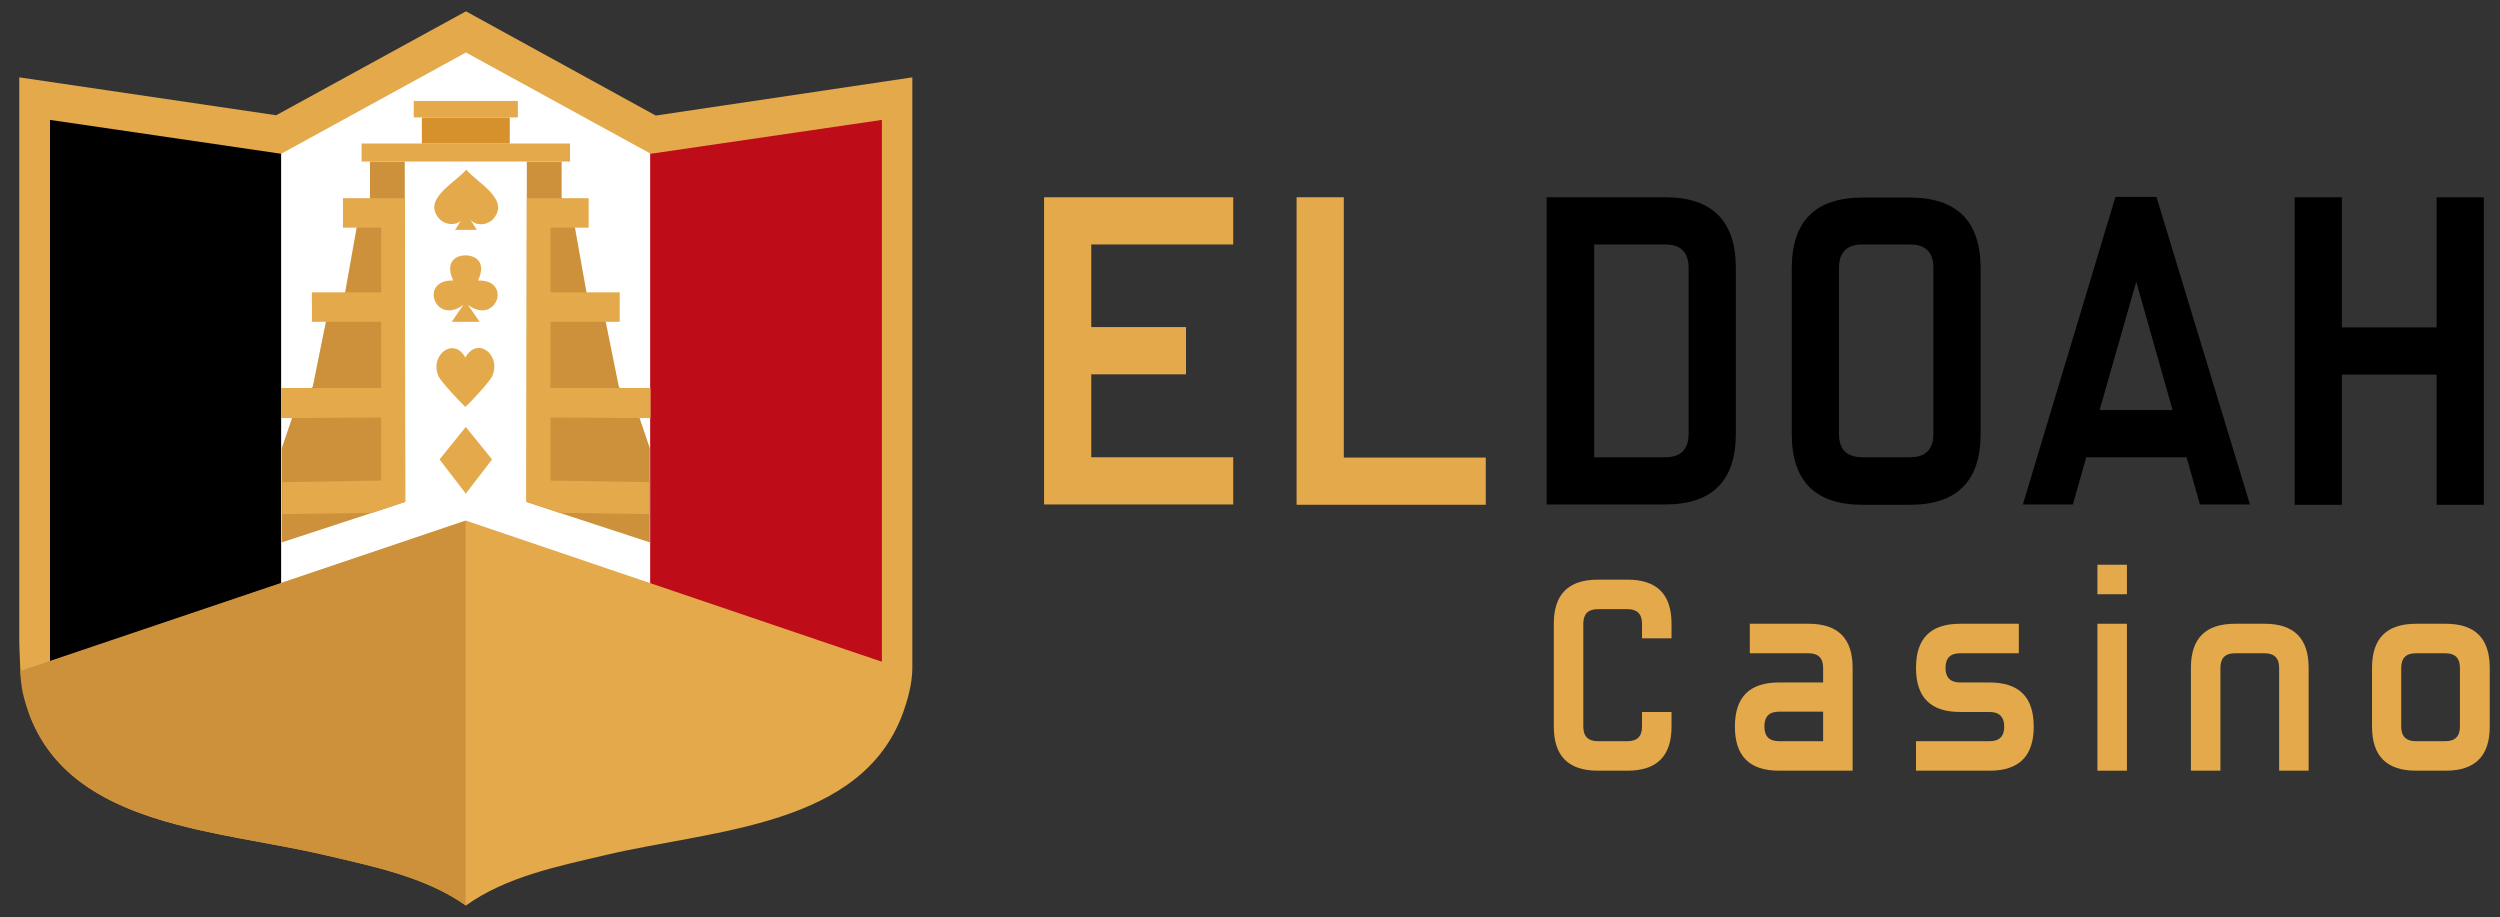
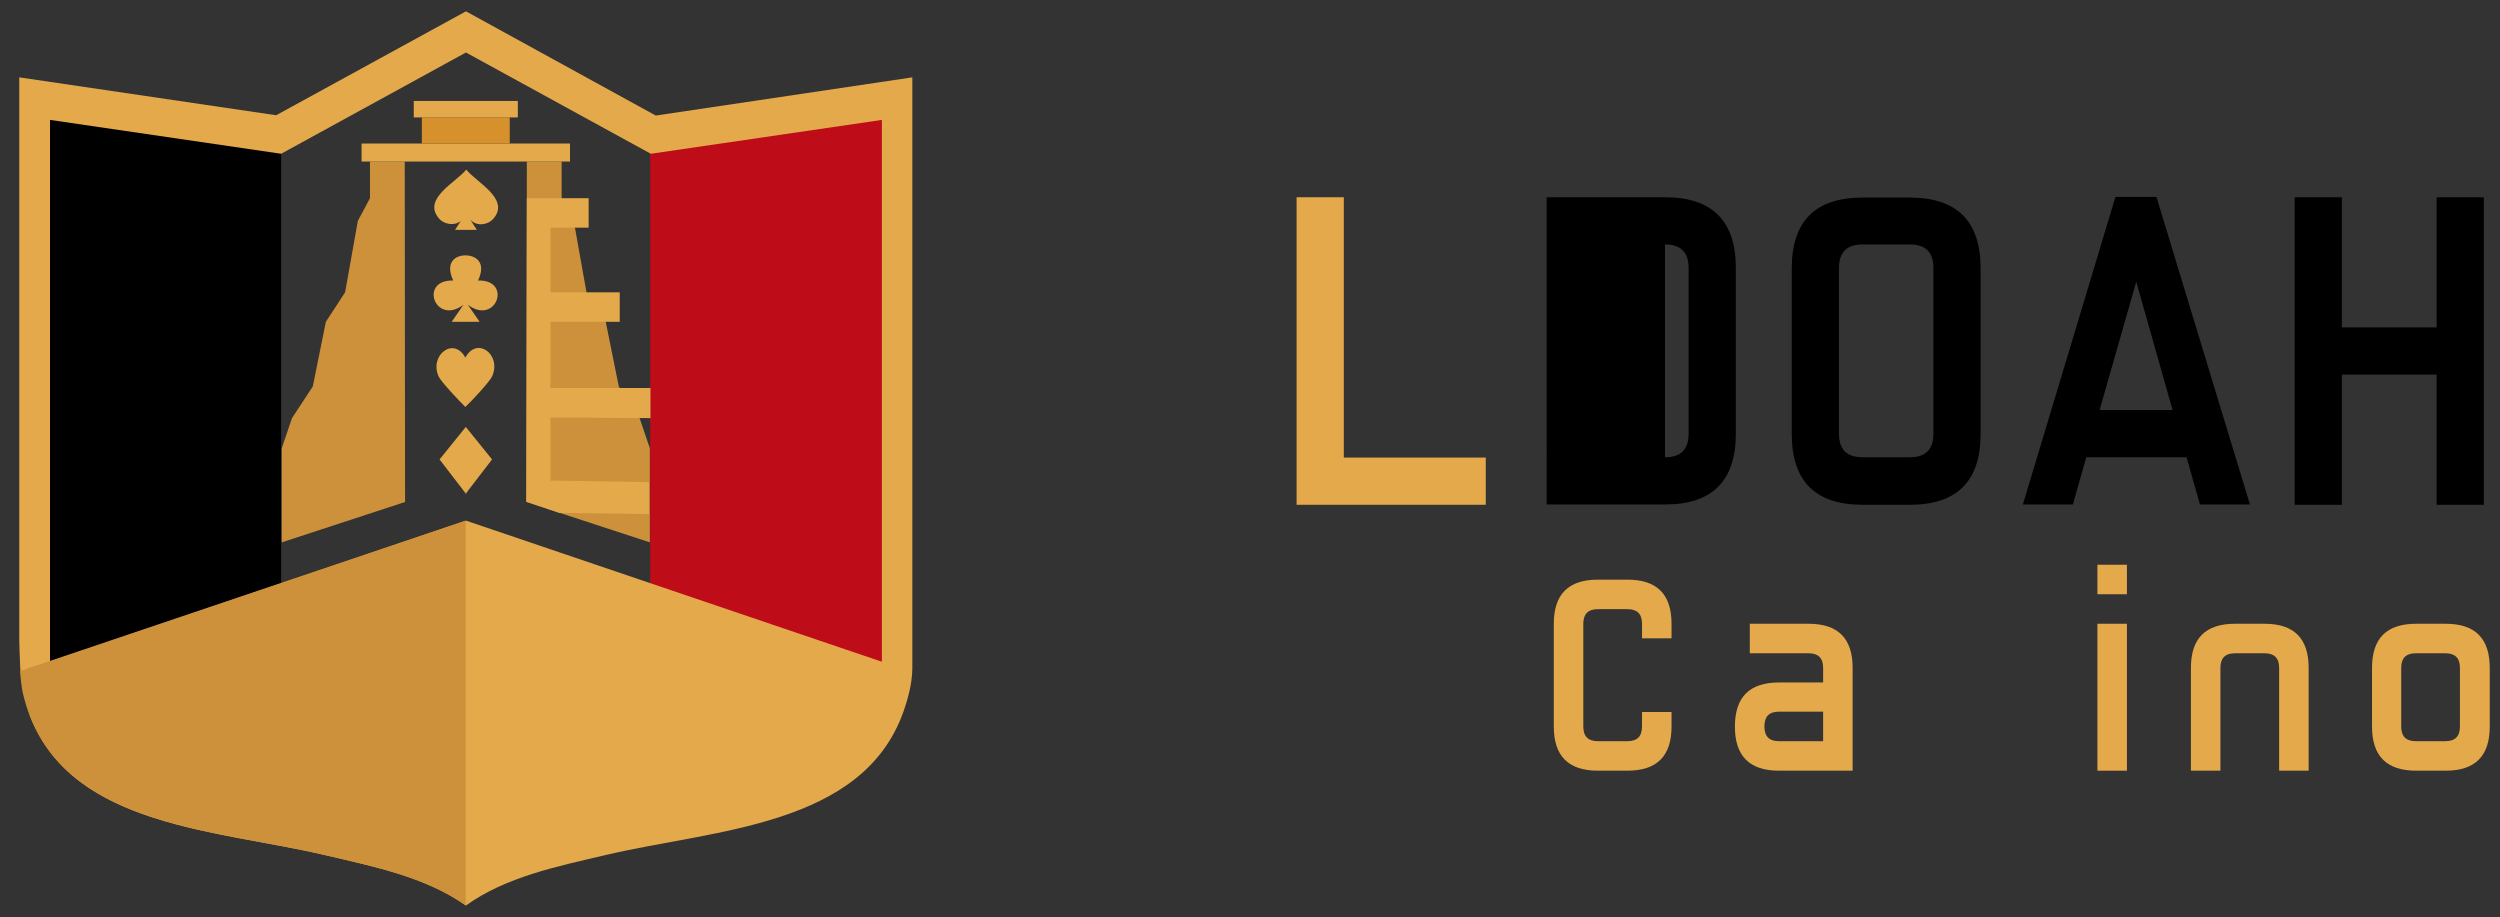
<svg xmlns="http://www.w3.org/2000/svg" id="Layer_2" version="1.1" viewBox="0 0 80.48 29.52">
  <rect x="0" y="0" width="80.48" height="29.52" fill="#333333" stroke="none" />
  <defs>
    <style>
      .st0 {
        fill: #fff;
      }

      .st1 {
        fill: #cc913a;
      }

      .st2 {
        fill: #d7912c;
      }

      .st3 {
        fill: #bf0c19;
      }

      .st4 {
        fill: #e3a94b;
      }
    </style>
  </defs>
-   <polygon class="st0" points="21.56 19.83 21.5 4.42 15 .9 15 .89 14.99 .89 14.99 .89 14.99 .9 8.49 4.42 8.43 19.83 14.99 18.3 21.56 19.83" />
  <polygon points="1.52 3.73 1.46 21.56 9.05 19.02 9.05 4.81 1.52 3.73" />
  <polygon class="st1" points="9.4 13.46 10.07 12.44 10.49 10.36 11.11 9.41 11.52 7.11 11.91 6.38 11.91 5.2 13.03 5.2 13.04 16.16 9.07 17.46 9.07 14.43 9.4 13.46" />
-   <polygon class="st4" points="13.03 6.38 13.05 16.15 11.98 16.51 9.09 16.55 9.09 15.52 12.27 15.47 12.27 13.44 9.05 13.46 9.05 12.49 12.27 12.49 12.27 10.36 10.04 10.36 10.04 9.41 12.27 9.41 12.27 7.33 11.04 7.33 11.04 6.38 13.03 6.38" />
  <line class="st4" x1="15" y1="13.11" x2="15" y2="11.53" />
  <polygon class="st3" points="28.47 3.73 28.53 21.56 20.93 19.02 20.93 4.81 28.47 3.73" />
  <polygon class="st1" points="20.59 13.46 19.92 12.44 19.5 10.36 18.88 9.41 18.47 7.11 18.08 6.38 18.08 5.2 16.96 5.2 16.95 16.16 20.92 17.46 20.92 14.43 20.59 13.46" />
  <path class="st4" d="M29.37,2.49l-8.26,1.23L15.01.37h0s-.01,0-.01,0h-.01s0,0,0,0l-6.1,3.34L.62,2.49v18.13s.01.47.03.86c0,.26.21,1.29.33,1.6,1.4,3.55,6.05,3.64,9.5,4.45,1.53.36,3.23.7,4.52,1.62h0s0,0,0,0c0,0,0,0,0,0h0c1.29-.93,2.99-1.27,4.52-1.63,3.49-.82,8.24-.91,9.56-4.6.1-.28.29-.87.29-1.41,0-.41,0-.9,0-.9V2.49ZM28.38,21.3l-13.38-4.54h0s0,0,0,0h0s0,0,0,0L1.61,21.3V3.86l7.44,1.09,5.95-3.26,5.95,3.26,7.44-1.09v17.44Z" />
  <polygon class="st4" points="16.96 6.38 16.94 16.15 18 16.51 20.89 16.55 20.89 15.52 17.72 15.47 17.72 13.44 20.94 13.46 20.94 12.49 17.72 12.49 17.72 10.36 19.95 10.36 19.95 9.41 17.72 9.41 17.72 7.33 18.95 7.33 18.95 6.38 16.96 6.38" />
  <polygon class="st4" points="15 4.62 14.99 4.62 11.64 4.62 11.64 5.2 14.99 5.2 15 5.2 18.35 5.2 18.35 4.62 15 4.62" />
  <g>
    <path class="st4" d="M14.92,9.81l-.38.55h.45s.45,0,.45,0l-.38-.55c.91.69,1.45-.81.33-.78.27-.58-.06-.8-.4-.81h0s0,0,0,0,0,0,0,0h0c-.34,0-.67.23-.4.81-1.12-.03-.58,1.47.33.78Z" />
    <path class="st4" d="M14.86,7.07l-.21.33h.35s.35,0,.35,0l-.21-.33c.2.23.58.18.76-.05.51-.62-.56-1.15-.89-1.56,0,0,0,0,0,0,0,0,0,0,0,0,0,0,0,0,0,0,0,0,0,0,0,0-.33.41-1.41.93-.89,1.56.18.22.56.27.76.05Z" />
    <path class="st4" d="M14.99,11.53c-.37-.72-1.18-.1-.87.59.07.16.7.83.86.98h0s0,0,0,0c0,0,0,0,0,0h0c.17-.15.79-.82.86-.98.32-.7-.49-1.32-.87-.59Z" />
    <polygon class="st4" points="15 13.75 15 13.75 14.99 13.75 14.99 13.75 14.99 13.75 14.15 14.79 14.98 15.87 14.98 15.9 14.99 15.88 15.01 15.9 15.01 15.87 15.84 14.79 15 13.75" />
  </g>
  <polygon class="st2" points="15 3.78 14.99 3.78 13.58 3.78 13.58 4.62 14.99 4.62 15 4.62 16.41 4.62 16.41 3.78 15 3.78" />
  <polygon class="st4" points="15.01 3.25 14.98 3.25 13.32 3.25 13.32 3.78 14.98 3.78 15.01 3.78 16.67 3.78 16.67 3.25 15.01 3.25" />
  <path class="st1" d="M14.99,16.76L.65,21.6c0,.2.06.6.08.69.99,4.32,6.06,4.37,9.74,5.24,1.53.36,3.23.7,4.52,1.62h0s0,0,0,0c0,0,0,0,0,0v-12.39Z" />
  <g>
-     <path class="st4" d="M35.13,14.72h4.57v1.52h-6.09V6.35h6.09v1.52h-4.57v2.66h3.05v1.52h-3.05v2.66Z" />
    <path class="st4" d="M41.74,6.35h1.52v8.38h4.57v1.52h-6.09V6.35Z" />
-     <path d="M55.88,13.96c0,1.52-.76,2.28-2.28,2.28h-3.81V6.35h3.81c1.52,0,2.28.76,2.28,2.28v5.33ZM53.6,14.72c.51,0,.76-.25.76-.76v-5.33c0-.51-.25-.76-.76-.76h-2.28v6.85h2.28Z" />
+     <path d="M55.88,13.96c0,1.52-.76,2.28-2.28,2.28h-3.81V6.35h3.81c1.52,0,2.28.76,2.28,2.28v5.33ZM53.6,14.72c.51,0,.76-.25.76-.76v-5.33c0-.51-.25-.76-.76-.76v6.85h2.28Z" />
    <path d="M59.96,16.25c-1.52,0-2.28-.76-2.28-2.28v-5.33c0-1.52.76-2.28,2.28-2.28h1.52c1.52,0,2.28.76,2.28,2.28v5.33c0,1.52-.76,2.28-2.28,2.28h-1.52ZM59.2,13.96c0,.51.25.76.76.76h1.52c.51,0,.76-.25.76-.76v-5.33c0-.51-.25-.76-.76-.76h-1.52c-.51,0-.76.25-.76.76v5.33Z" />
    <path d="M67.16,14.72l-.43,1.52h-1.61l2.98-9.9h1.32l3.01,9.9h-1.61l-.43-1.52h-3.22ZM69.94,13.2l-1.17-4.13-1.18,4.13h2.35Z" />
    <path d="M75.39,12.06v4.19h-1.52V6.35h1.52v4.19h3.05v-4.19h1.52v9.9h-1.52v-4.19h-3.05Z" />
    <path class="st4" d="M52.39,23.86c.32,0,.47-.16.47-.47v-.47h.95v.47c0,.95-.47,1.42-1.42,1.42h-.95c-.95,0-1.42-.47-1.42-1.42v-3.31c0-.95.47-1.42,1.42-1.42h.95c.95,0,1.42.47,1.42,1.42v.47h-.95v-.47c0-.32-.16-.47-.47-.47h-.95c-.32,0-.47.16-.47.47v3.31c0,.32.16.47.47.47h.95Z" />
    <path class="st4" d="M57.27,24.81c-.95,0-1.42-.47-1.42-1.42s.47-1.42,1.42-1.42h1.42v-.47c0-.32-.16-.47-.47-.47h-1.89v-.95h1.89c.95,0,1.42.47,1.42,1.42v3.31h-2.37ZM56.8,23.39c0,.32.16.47.47.47h1.42v-.95h-1.42c-.32,0-.47.16-.47.47Z" />
-     <path class="st4" d="M64.99,20.08v.95h-1.89c-.32,0-.47.16-.47.47s.16.47.47.47h.95c.95,0,1.42.47,1.42,1.42s-.47,1.42-1.42,1.42h-2.37v-.95h2.37c.32,0,.47-.16.47-.47s-.16-.47-.47-.47h-.95c-.95,0-1.42-.47-1.42-1.42s.47-1.42,1.42-1.42h1.89Z" />
    <path class="st4" d="M68.47,19.13h-.95v-.95h.95v.95ZM68.47,24.81h-.95v-4.73h.95v4.73Z" />
    <path class="st4" d="M71.48,24.81h-.95v-3.31c0-.95.47-1.42,1.42-1.42h.95c.95,0,1.42.47,1.42,1.42v3.31h-.95v-3.31c0-.32-.16-.47-.47-.47h-.95c-.32,0-.47.16-.47.47v3.31Z" />
    <path class="st4" d="M77.78,24.81c-.95,0-1.42-.47-1.42-1.42v-1.89c0-.95.47-1.42,1.42-1.42h.95c.95,0,1.42.47,1.42,1.42v1.89c0,.95-.47,1.42-1.42,1.42h-.95ZM77.3,23.39c0,.32.16.47.47.47h.95c.32,0,.47-.16.47-.47v-1.89c0-.32-.16-.47-.47-.47h-.95c-.32,0-.47.16-.47.47v1.89Z" />
  </g>
</svg>